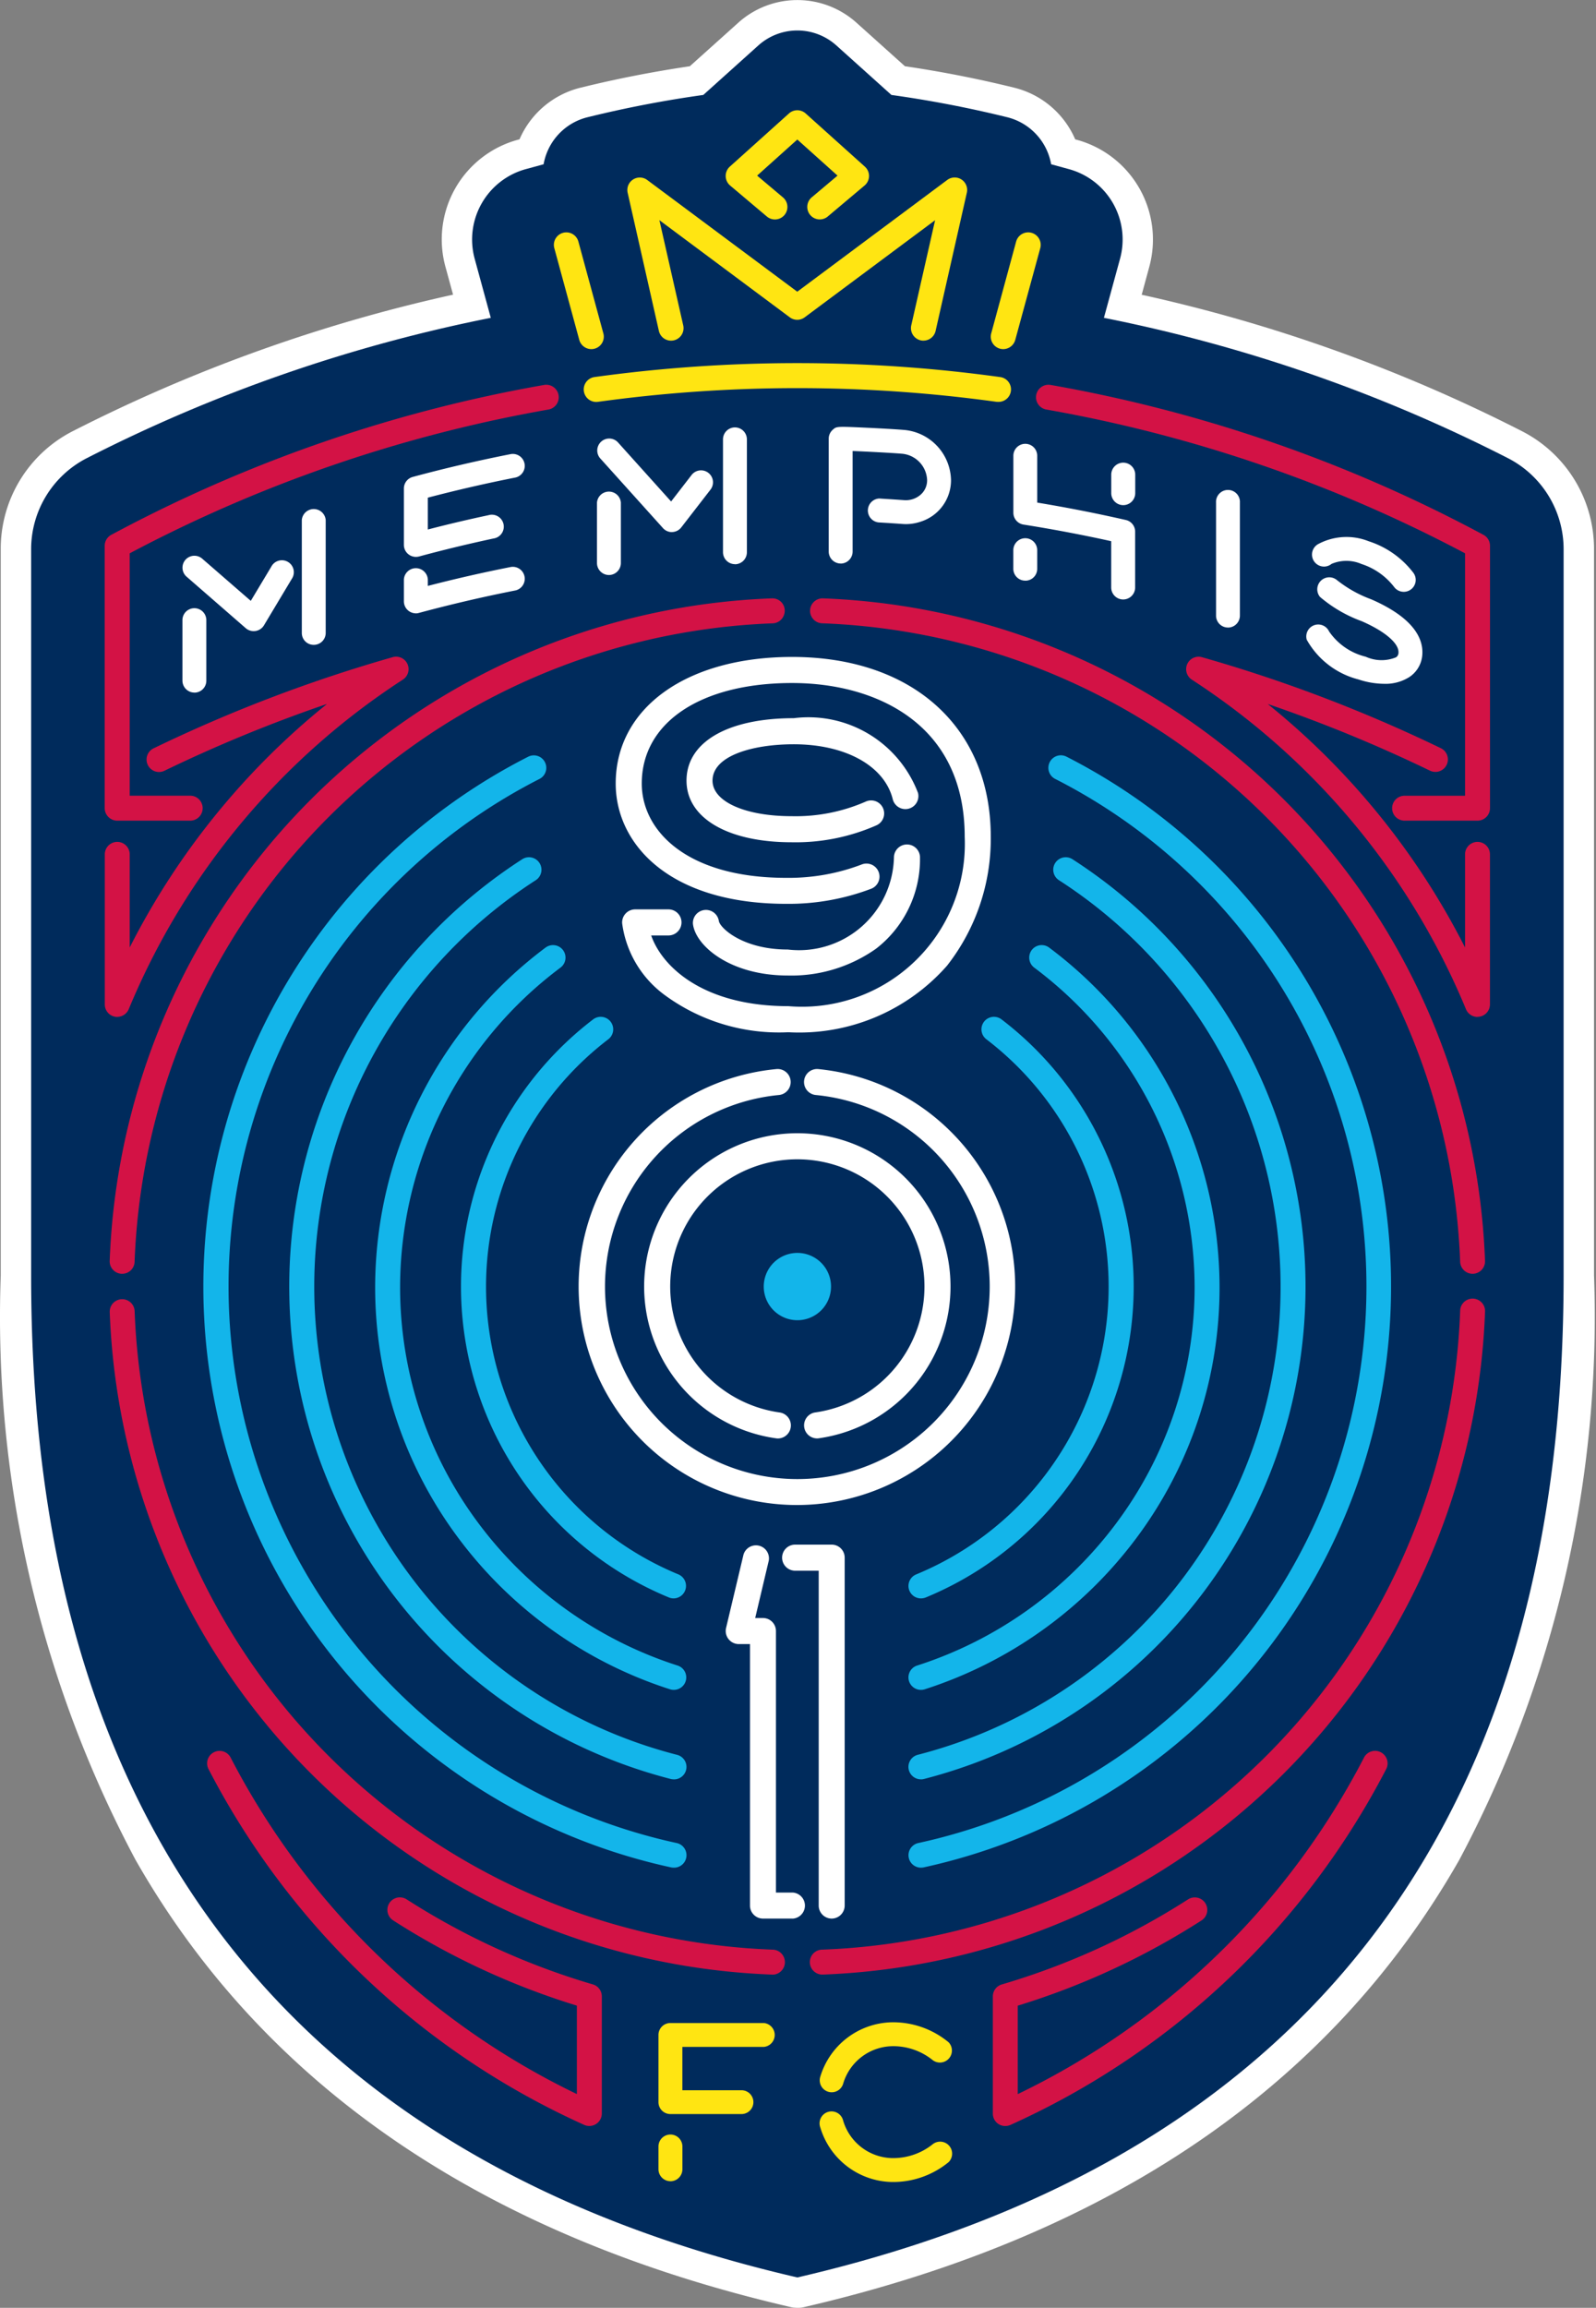
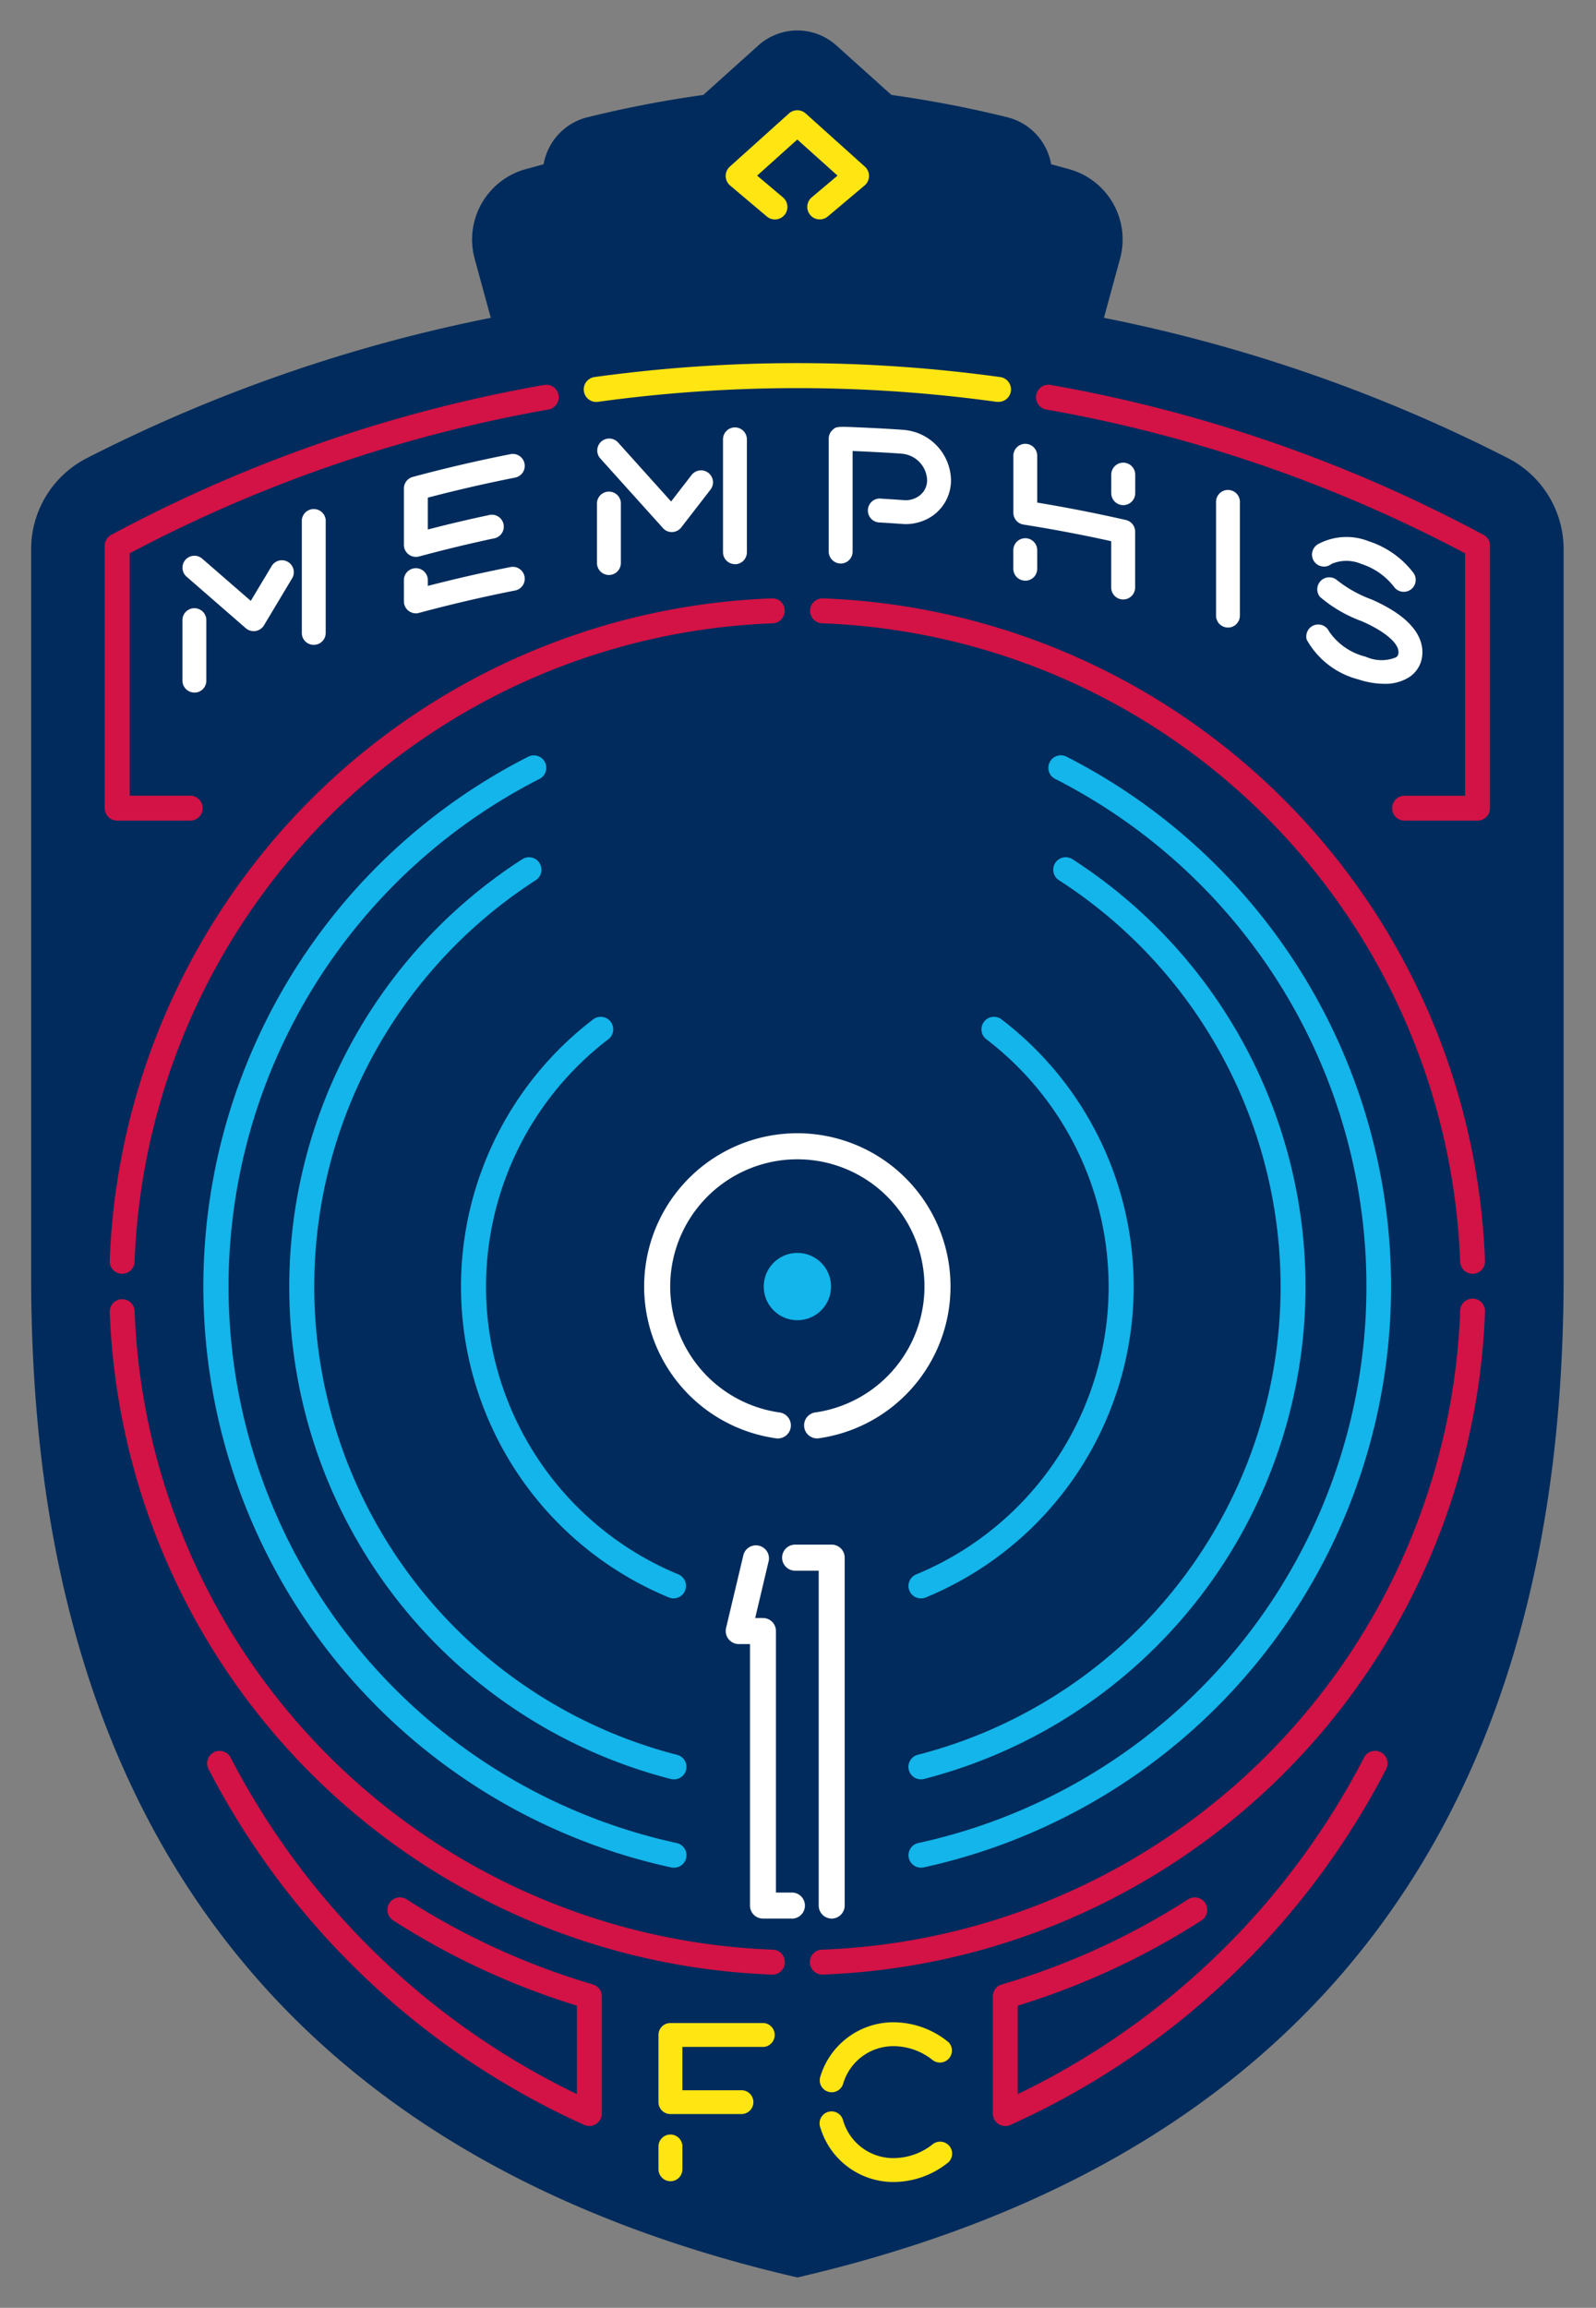
<svg xmlns="http://www.w3.org/2000/svg" width="346" height="500" fill="none">
  <rect width="100%" height="100%" fill="#808080" stroke="none" />
-   <path fill="#fff" d="M172.86 500c-.5 0-1-.05-1.48-.17-66.37-15.34-114.15-47.95-142.03-96.94A250.16 250.16 0 0 1 .16 276.34V119.05a28.62 28.62 0 0 1 15.62-25.64 345.19 345.19 0 0 1 82.44-29.57l-1.66-6.07a22.38 22.38 0 0 1 15.71-27.49l.36-.1A19.47 19.47 0 0 1 125.85 19c3.65-.89 11.94-2.9 23.7-4.65l10.47-9.4a19.18 19.18 0 0 1 25.69 0l10.47 9.4a251.79 251.79 0 0 1 23.7 4.65 19.45 19.45 0 0 1 13.22 11.2l.36.09a22.4 22.4 0 0 1 15.7 27.5l-1.65 6.07a344.09 344.09 0 0 1 82.44 29.56 28.62 28.62 0 0 1 15.62 25.64v157.3a250.27 250.27 0 0 1-29.18 126.54c-27.89 48.99-75.68 81.6-142.05 96.94a6.2 6.2 0 0 1-1.48.17Z" />
  <path fill="#002B5C" d="M326.94 99.28a336.97 336.97 0 0 0-87.62-30.42l3.5-12.82a15.8 15.8 0 0 0-11.1-19.4l-3.84-1.05a12.79 12.79 0 0 0-9.56-10.2 247.74 247.74 0 0 0-25.07-4.82L181.3 9.83a12.65 12.65 0 0 0-16.88 0l-11.95 10.74a248.32 248.32 0 0 0-25.06 4.82 12.77 12.77 0 0 0-9.56 10.2L114 36.64a15.82 15.82 0 0 0-11.1 19.4l3.5 12.82a337.04 337.04 0 0 0-87.62 30.42 22.17 22.17 0 0 0-12.03 19.79v157.28c0 73.07 20.16 183.34 166.11 217.07 145.95-33.73 166.12-144 166.12-217.07V119.07a22.17 22.17 0 0 0-12.04-19.79Z" />
  <path fill="#13B5EA" d="M199.66 404.64a2.7 2.7 0 0 1-.57-5.34 123.39 123.39 0 0 0 82.85-178.21 123.37 123.37 0 0 0-53.18-52.33 2.68 2.68 0 0 1-1.47-2.62 2.7 2.7 0 0 1 3.93-2.2 128.82 128.82 0 0 1-30.98 240.64c-.19.04-.38.06-.58.06ZM146.06 404.64c-.2 0-.39-.02-.58-.06a128.78 128.78 0 0 1-30.98-240.63 2.7 2.7 0 0 1 2.46 4.81 123.4 123.4 0 0 0 29.68 230.53 2.7 2.7 0 0 1-.58 5.35Z" />
  <path fill="#13B5EA" d="M199.66 385.5a2.7 2.7 0 0 1-.67-5.32 104.72 104.72 0 0 0 30.58-189.48 2.7 2.7 0 0 1 2.94-4.54 110.13 110.13 0 0 1-32.18 199.26 2.7 2.7 0 0 1-.67.09ZM146.06 385.5c-.22 0-.45-.02-.67-.08a110.14 110.14 0 0 1-32.18-199.26 2.7 2.7 0 0 1 2.94 4.54 104.74 104.74 0 0 0 30.58 189.48 2.7 2.7 0 0 1-.67 5.33Z" />
-   <path fill="#13B5EA" d="M199.66 366.12a2.7 2.7 0 0 1-.81-5.28 87.04 87.04 0 0 0 43.12-30.79 85.32 85.32 0 0 0 17.01-51.33 86.57 86.57 0 0 0-34.77-69.08 2.73 2.73 0 0 1-1-2.84 2.7 2.7 0 0 1 4.24-1.5 92.02 92.02 0 0 1 36.94 73.42 90.66 90.66 0 0 1-18.07 54.56 92.52 92.52 0 0 1-45.83 32.71c-.27.09-.55.13-.83.13ZM146.06 366.12a2.7 2.7 0 0 1-.82-.13 92.46 92.46 0 0 1-45.83-32.71 90.7 90.7 0 0 1-18.08-54.56 92.02 92.02 0 0 1 36.94-73.42 2.7 2.7 0 0 1 3.24 4.34 86.58 86.58 0 0 0-34.77 69.08 85.32 85.32 0 0 0 17.01 51.33 87.04 87.04 0 0 0 43.12 30.79 2.7 2.7 0 0 1-.81 5.28Z" />
  <path fill="#13B5EA" d="M199.67 346.3a2.7 2.7 0 0 1-1.04-5.2 67.44 67.44 0 0 0 15.2-115.94 2.7 2.7 0 0 1 3.3-4.3A72.84 72.84 0 0 1 200.7 346.1c-.33.13-.68.2-1.03.2ZM146.06 346.3c-.36 0-.71-.06-1.04-.2a72.84 72.84 0 0 1-16.44-125.24 2.7 2.7 0 1 1 3.3 4.3 67.44 67.44 0 0 0 15.2 115.94 2.71 2.71 0 0 1-1.02 5.2ZM172.86 271.45a7.29 7.29 0 1 0 .01 14.58 7.29 7.29 0 0 0 0-14.58Z" />
  <path fill="#FFE512" d="M180.3 453.3a2.59 2.59 0 0 1-2.47-3.36 16.56 16.56 0 0 1 15.46-11.8c4.5-.08 8.89 1.46 12.36 4.33a2.6 2.6 0 0 1-3.42 3.89 13.61 13.61 0 0 0-8.94-3.04 11.33 11.33 0 0 0-10.51 8.16 2.59 2.59 0 0 1-2.47 1.82ZM193.3 472.74a16.55 16.55 0 0 1-15.46-11.8 2.59 2.59 0 1 1 4.94-1.53 11.33 11.33 0 0 0 10.51 8.15c3.25.08 6.42-.99 8.95-3.03a2.6 2.6 0 0 1 3.42 3.9 18.99 18.99 0 0 1-12.37 4.31ZM160.75 458.02h-15.4a2.58 2.58 0 0 1-2.6-2.58v-14.56a2.58 2.58 0 0 1 2.6-2.58h20.28a2.6 2.6 0 0 1 0 5.17h-17.7v9.39h12.82a2.58 2.58 0 0 1 0 5.16ZM145.35 472.57a2.6 2.6 0 0 1-2.6-2.58v-4.94a2.59 2.59 0 1 1 5.19 0V470a2.6 2.6 0 0 1-2.6 2.58ZM177.72 47.54a2.71 2.71 0 0 1-1.76-4.77l5.61-4.72-8.72-7.82-8.71 7.82 5.6 4.72a2.7 2.7 0 0 1-3.49 4.14l-7.97-6.72a2.72 2.72 0 0 1-.06-4.09l12.82-11.52a2.71 2.71 0 0 1 3.62 0l12.83 11.52a2.7 2.7 0 0 1-.07 4.1l-7.96 6.7a2.7 2.7 0 0 1-1.74.64ZM216.43 87.07l-.37-.01a315.78 315.78 0 0 0-86.43 0 2.7 2.7 0 0 1-.74-5.37 321.38 321.38 0 0 1 87.91 0 2.7 2.7 0 0 1-.37 5.38Z" />
-   <path fill="#FFE512" d="M200.2 73.81a2.72 2.72 0 0 1-2.65-3.3l5.17-22.8-28.27 21.04a2.7 2.7 0 0 1-3.23 0L142.95 47.7l5.17 22.8a2.7 2.7 0 0 1-5.28 1.2l-6.77-29.94a2.7 2.7 0 0 1 4.25-2.76l32.52 24.2 32.5-24.2a2.7 2.7 0 0 1 4.26 2.76l-6.77 29.94a2.7 2.7 0 0 1-2.64 2.1ZM128.2 75.64a2.73 2.73 0 0 1-2.62-2l-5.41-19.88a2.7 2.7 0 0 1 5.22-1.42l5.41 19.88a2.7 2.7 0 0 1-2.6 3.42ZM217.49 75.64a2.7 2.7 0 0 1-2.6-3.42l5.4-19.88a2.7 2.7 0 0 1 5.23 1.43l-5.42 19.87a2.72 2.72 0 0 1-2.61 2Z" />
  <path fill="#fff" d="M304.32 128.22a2.58 2.58 0 0 1-2.07-1.03 14.58 14.58 0 0 0-7.1-5 8.23 8.23 0 0 0-6.48-.02 2.6 2.6 0 1 1-2.81-4.34 13.02 13.02 0 0 1 10.85-.57 19.8 19.8 0 0 1 9.68 6.82 2.58 2.58 0 0 1-2.07 4.14ZM300.08 148.15c-1.9-.02-3.78-.34-5.59-.95a17.95 17.95 0 0 1-11.2-8.6 2.59 2.59 0 0 1 4.84-1.8 13.49 13.49 0 0 0 7.95 5.48 8.29 8.29 0 0 0 6.55.14 1.17 1.17 0 0 0 .55-1c.14-2.01-2.91-4.63-7.98-6.84a29.42 29.42 0 0 1-9.04-5.26 2.6 2.6 0 0 1 3.68-3.64 26.69 26.69 0 0 0 7.42 4.16c9.56 4.16 11.3 8.78 11.09 11.95a6.3 6.3 0 0 1-2.82 4.9 9.64 9.64 0 0 1-5.45 1.46ZM266.21 135.96a2.58 2.58 0 0 1-2.58-2.59V108.9a2.59 2.59 0 1 1 5.17 0v24.47a2.6 2.6 0 0 1-2.59 2.6ZM243.5 129.88a2.6 2.6 0 0 1-2.6-2.58v-10.05a320.61 320.61 0 0 0-19.03-3.6 2.6 2.6 0 0 1-2.18-2.55V98.74a2.58 2.58 0 1 1 5.17 0v10.15a325.54 325.54 0 0 1 19.22 3.77 2.59 2.59 0 0 1 2.01 2.52v12.12a2.6 2.6 0 0 1-2.59 2.58ZM243.51 109.44a2.6 2.6 0 0 1-2.6-2.58v-4.02a2.6 2.6 0 0 1 5.2 0v4.02a2.6 2.6 0 0 1-2.6 2.58ZM222.28 125.8a2.57 2.57 0 0 1-2.6-2.58v-4.02a2.58 2.58 0 1 1 5.18 0v4.02a2.57 2.57 0 0 1-2.58 2.59ZM182.25 122.09a2.6 2.6 0 0 1-2.59-2.6V95.03a2.58 2.58 0 0 1 .87-1.92c.83-.74.83-.74 7.18-.45 2.13.1 6.03.3 8.21.48a11.14 11.14 0 0 1 10.25 10.85 9.4 9.4 0 0 1-6.54 9.02c-1.32.45-2.72.63-4.11.5-3.5-.24-4.66-.3-5-.32a2.6 2.6 0 0 1 0-5.18h.21c.47.04 1.68.1 5.15.34a4.9 4.9 0 0 0 3.78-1.24 4.13 4.13 0 0 0 1.33-3.12 5.97 5.97 0 0 0-5.47-5.69c-2.44-.2-7.57-.46-10.68-.59v21.8a2.6 2.6 0 0 1-2.59 2.59ZM145.65 115.28a2.57 2.57 0 0 1-1.92-.86l-13.65-15.16a2.59 2.59 0 0 1 3.85-3.46l11.56 12.85 4.44-5.74a2.59 2.59 0 1 1 4.1 3.17l-6.34 8.19a2.6 2.6 0 0 1-1.94 1h-.1ZM132.01 124.58a2.6 2.6 0 0 1-2.59-2.6v-13.1a2.6 2.6 0 0 1 5.18 0v13.1a2.6 2.6 0 0 1-2.59 2.6ZM159.33 122.23a2.6 2.6 0 0 1-2.59-2.59V95.19a2.59 2.59 0 0 1 5.18 0v24.46a2.6 2.6 0 0 1-2.59 2.6ZM90.16 120.65a2.6 2.6 0 0 1-2.6-2.59v-12.23a2.59 2.59 0 0 1 1.92-2.5c7-1.89 14.15-3.55 21.27-4.95a2.59 2.59 0 0 1 1 5.08 316.77 316.77 0 0 0-19 4.36v6.9a300.6 300.6 0 0 1 13.14-3.1 2.59 2.59 0 1 1 1.08 5.05 312.18 312.18 0 0 0-16.14 3.9c-.22.05-.44.08-.67.08ZM90.16 132.88a2.6 2.6 0 0 1-2.6-2.59v-4.75a2.6 2.6 0 0 1 5.19 0v1.4a314.32 314.32 0 0 1 18-4.1 2.59 2.59 0 0 1 1 5.08c-7 1.38-14.04 3.02-20.92 4.87-.22.06-.44.1-.67.1ZM55 136.74c-.63 0-1.23-.22-1.7-.62l-12.85-11.18a2.58 2.58 0 1 1 3.39-3.9l10.53 9.14 4.44-7.4a2.59 2.59 0 1 1 4.44 2.65l-6.03 10.06a2.6 2.6 0 0 1-2.23 1.25ZM42.14 150.05a2.6 2.6 0 0 1-2.59-2.59v-13.1a2.58 2.58 0 1 1 5.18 0v13.1a2.58 2.58 0 0 1-2.59 2.6ZM68.03 139.71a2.57 2.57 0 0 1-2.6-2.59v-24.46a2.6 2.6 0 0 1 5.18 0v24.46a2.58 2.58 0 0 1-2.58 2.59ZM180.31 415.67a2.82 2.82 0 0 1-2.82-2.83V340.3h-5.11a2.82 2.82 0 1 1 0-5.65h7.93a2.82 2.82 0 0 1 2.81 2.82v75.37a2.83 2.83 0 0 1-2.8 2.83ZM171.84 415.67h-6.43a2.82 2.82 0 0 1-2.82-2.83V356.2h-2.44a2.84 2.84 0 0 1-2.75-3.47l3.78-15.9a2.82 2.82 0 0 1 5.48 1.3l-2.94 12.42h1.69a2.82 2.82 0 0 1 2.81 2.83v56.65h3.62a2.83 2.83 0 0 1 0 5.65ZM168.72 311.65c-.13 0-.26 0-.4-.02a33.21 33.21 0 1 1 9.07 0 2.83 2.83 0 0 1-.77-5.6 27.56 27.56 0 1 0-7.53 0 2.83 2.83 0 0 1-.37 5.62Z" />
-   <path fill="#fff" d="M172.86 326.07a47.33 47.33 0 0 1-4.54-94.45 2.82 2.82 0 0 1 .54 5.62 41.7 41.7 0 1 0 8 0 2.82 2.82 0 1 1 .54-5.62 47.34 47.34 0 0 1-4.54 94.45ZM170.9 223.64a41.84 41.84 0 0 1-26.88-8.12 23.01 23.01 0 0 1-9.14-15.47 2.83 2.83 0 0 1 2.81-3.03h7.23a2.82 2.82 0 0 1 0 5.65h-3.75c2.4 6.87 11.4 15.32 29.74 15.32a35.3 35.3 0 0 0 38.23-36.7c0-24.56-19.34-33.31-37.42-33.31-19.8 0-32.59 8.55-32.59 21.78 0 10.17 9.69 20.43 31.32 20.43 5.59.07 11.15-.91 16.37-2.9a2.82 2.82 0 0 1 2.05 5.26 50.44 50.44 0 0 1-18.42 3.27c-25.53 0-36.97-13.09-36.97-26.06 0-16.41 15.38-27.43 38.24-27.43 26.16 0 43.07 15.3 43.07 38.95a44.57 44.57 0 0 1-9.48 27.94 42.69 42.69 0 0 1-34.4 14.42Zm-.1-12.29c-12.62 0-20.05-6.5-20.58-11.2a2.83 2.83 0 0 1 5.62-.62c.22 1.49 5.14 6.19 14.95 6.19a20.58 20.58 0 0 0 23.01-20.01 2.82 2.82 0 1 1 5.65.15 24.55 24.55 0 0 1-9.5 19.66c-5.6 3.96-12.31 6-19.16 5.83Zm.8-28.87c-13.83 0-22.77-5.25-22.77-13.35 0-8.34 8.9-13.53 23.24-13.53a25.42 25.42 0 0 1 26.95 16.2 2.82 2.82 0 0 1-5.48 1.35c-1.8-7.22-10.23-11.9-21.47-11.9-8.77 0-17.6 2.43-17.6 7.88 0 4.53 7.05 7.7 17.14 7.7 5.52.13 11-.94 16.07-3.16a2.82 2.82 0 0 1 2.35 5.13 43.4 43.4 0 0 1-18.42 3.68Z" />
  <path fill="#D31245" d="M127.77 460.6c-.38 0-.74-.07-1.09-.22a170.61 170.61 0 0 1-81.49-77.13 2.7 2.7 0 0 1 4.83-2.42 165.28 165.28 0 0 0 75.04 72.86v-19.16a161.4 161.4 0 0 1-39.83-18.47 2.7 2.7 0 0 1 2.92-4.56 156.37 156.37 0 0 0 40.37 18.43 2.7 2.7 0 0 1 1.95 2.6v25.37a2.7 2.7 0 0 1-2.7 2.7ZM217.94 460.61a2.68 2.68 0 0 1-2.7-2.7v-25.38a2.7 2.7 0 0 1 1.94-2.59 156.37 156.37 0 0 0 40.38-18.43 2.7 2.7 0 0 1 2.92 4.56 161.4 161.4 0 0 1-39.84 18.47v19.16a165.22 165.22 0 0 0 75.04-72.86 2.7 2.7 0 0 1 4.47-.57 2.68 2.68 0 0 1 .37 3 170.61 170.61 0 0 1-81.5 77.12c-.34.14-.7.22-1.08.22Z" />
  <path fill="#D31245" d="M178.32 427.8a2.7 2.7 0 0 1-.1-5.4 143.76 143.76 0 0 0 138.33-138.32 2.7 2.7 0 1 1 5.39.2A149.19 149.19 0 0 1 178.4 427.8h-.1ZM167.4 427.8h-.1A149.19 149.19 0 0 1 23.79 284.28a2.7 2.7 0 0 1 5.4-.2A143.77 143.77 0 0 0 167.5 422.4a2.71 2.71 0 0 1-.1 5.42ZM26.48 275.97h-.1a2.7 2.7 0 0 1-2.6-2.8 149.19 149.19 0 0 1 143.53-143.53 2.67 2.67 0 0 1 2.63 3.65 2.68 2.68 0 0 1-2.44 1.76A143.8 143.8 0 0 0 29.18 273.36a2.69 2.69 0 0 1-2.7 2.61ZM319.25 275.97a2.7 2.7 0 0 1-2.7-2.6 143.8 143.8 0 0 0-138.33-138.33 2.7 2.7 0 0 1 .2-5.4 149.19 149.19 0 0 1 143.52 143.53 2.7 2.7 0 0 1-2.6 2.8h-.1Z" />
-   <path fill="#D31245" d="M25.42 220.32a2.7 2.7 0 0 1-2.7-2.7V185.1a2.7 2.7 0 0 1 5.4 0v20.17a161.39 161.39 0 0 1 42.78-52.76 313.42 313.42 0 0 0-35.19 14.45 2.7 2.7 0 1 1-2.35-4.86 321.22 321.22 0 0 1 51.73-19.71 2.7 2.7 0 0 1 2.22 4.87 156.66 156.66 0 0 0-59.4 71.38 2.73 2.73 0 0 1-2.5 1.67ZM320.3 220.32a2.7 2.7 0 0 1-2.49-1.67 156.62 156.62 0 0 0-59.4-71.38 2.7 2.7 0 0 1 2.22-4.87 321.11 321.11 0 0 1 51.73 19.7 2.7 2.7 0 1 1-2.35 4.87 313.94 313.94 0 0 0-35.18-14.45 161.48 161.48 0 0 1 42.78 52.76V185.1a2.7 2.7 0 1 1 5.4 0v32.5a2.7 2.7 0 0 1-2.7 2.7Z" />
  <path fill="#D31245" d="M41.23 177.8H25.42a2.72 2.72 0 0 1-2.72-2.7v-56.85a2.7 2.7 0 0 1 1.43-2.38 312.68 312.68 0 0 1 93.83-32.47 2.7 2.7 0 1 1 .93 5.33 307.52 307.52 0 0 0-90.77 31.15v52.51h13.11a2.7 2.7 0 0 1 0 5.41ZM320.31 177.8H304.5a2.7 2.7 0 1 1 0-5.4h13.11v-52.52a307.63 307.63 0 0 0-90.77-31.15 2.7 2.7 0 1 1 .93-5.33 312.75 312.75 0 0 1 93.82 32.47 2.68 2.68 0 0 1 1.43 2.38v56.85a2.71 2.71 0 0 1-2.71 2.7Z" />
</svg>